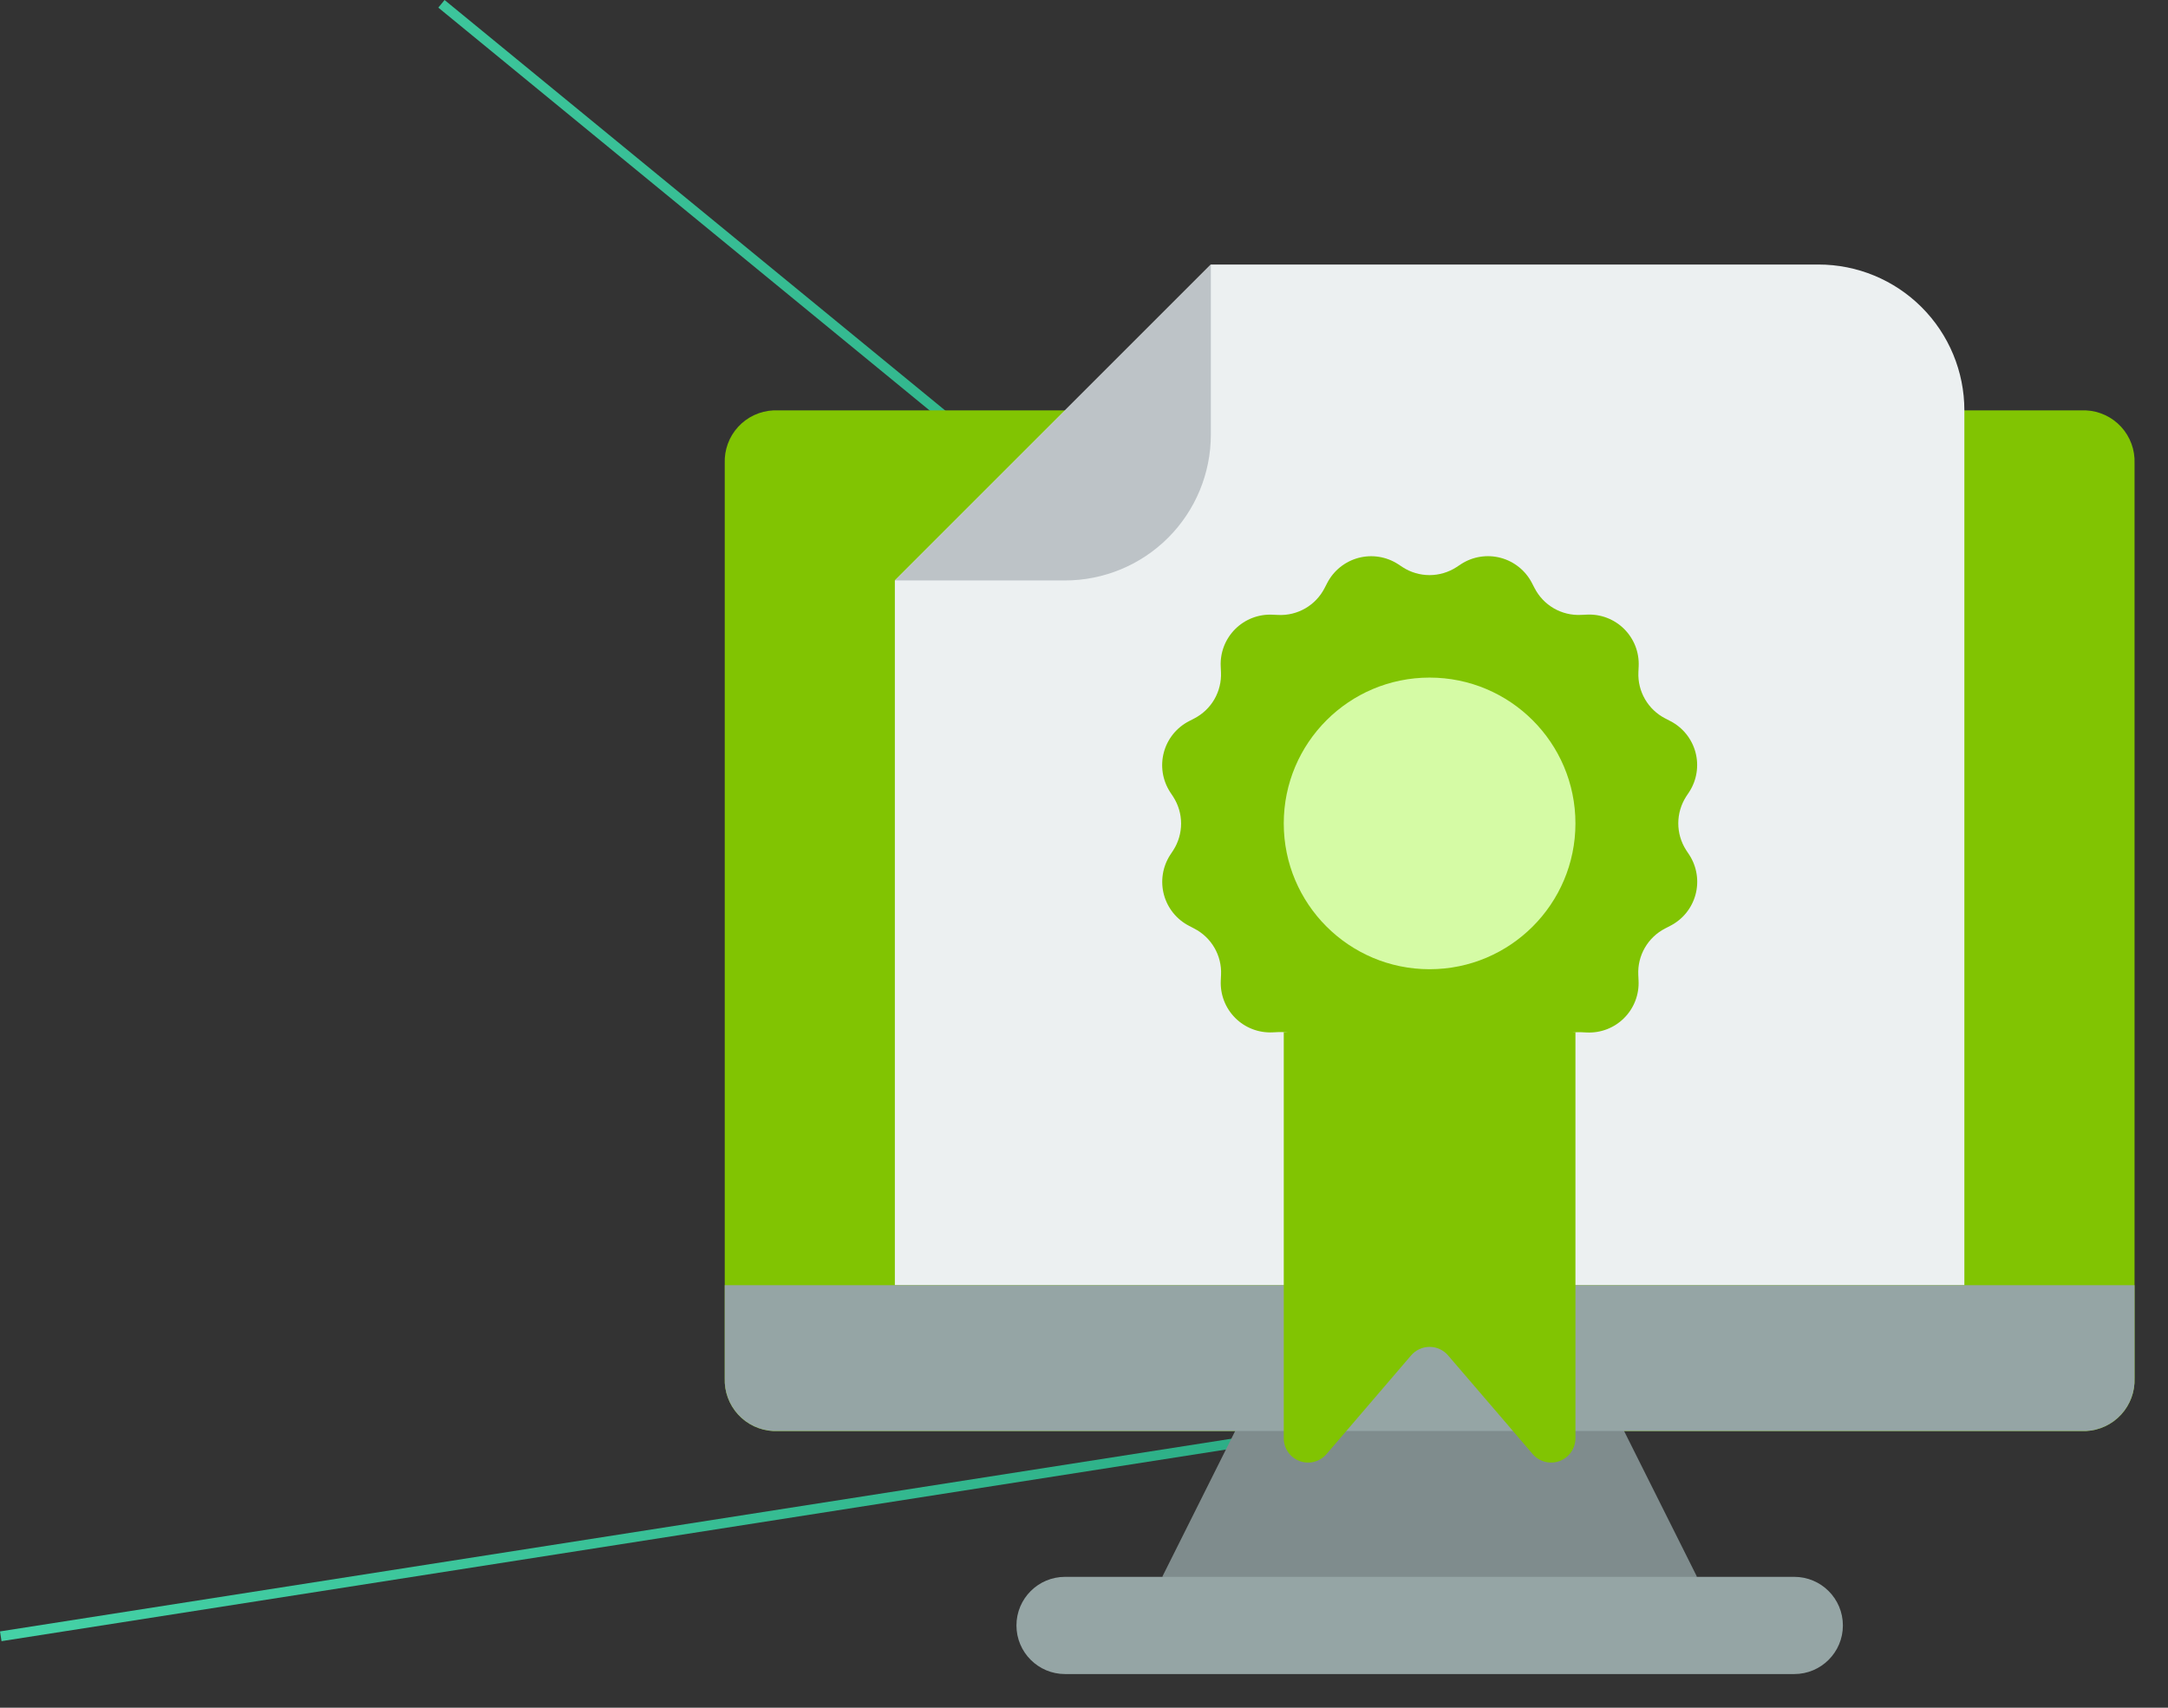
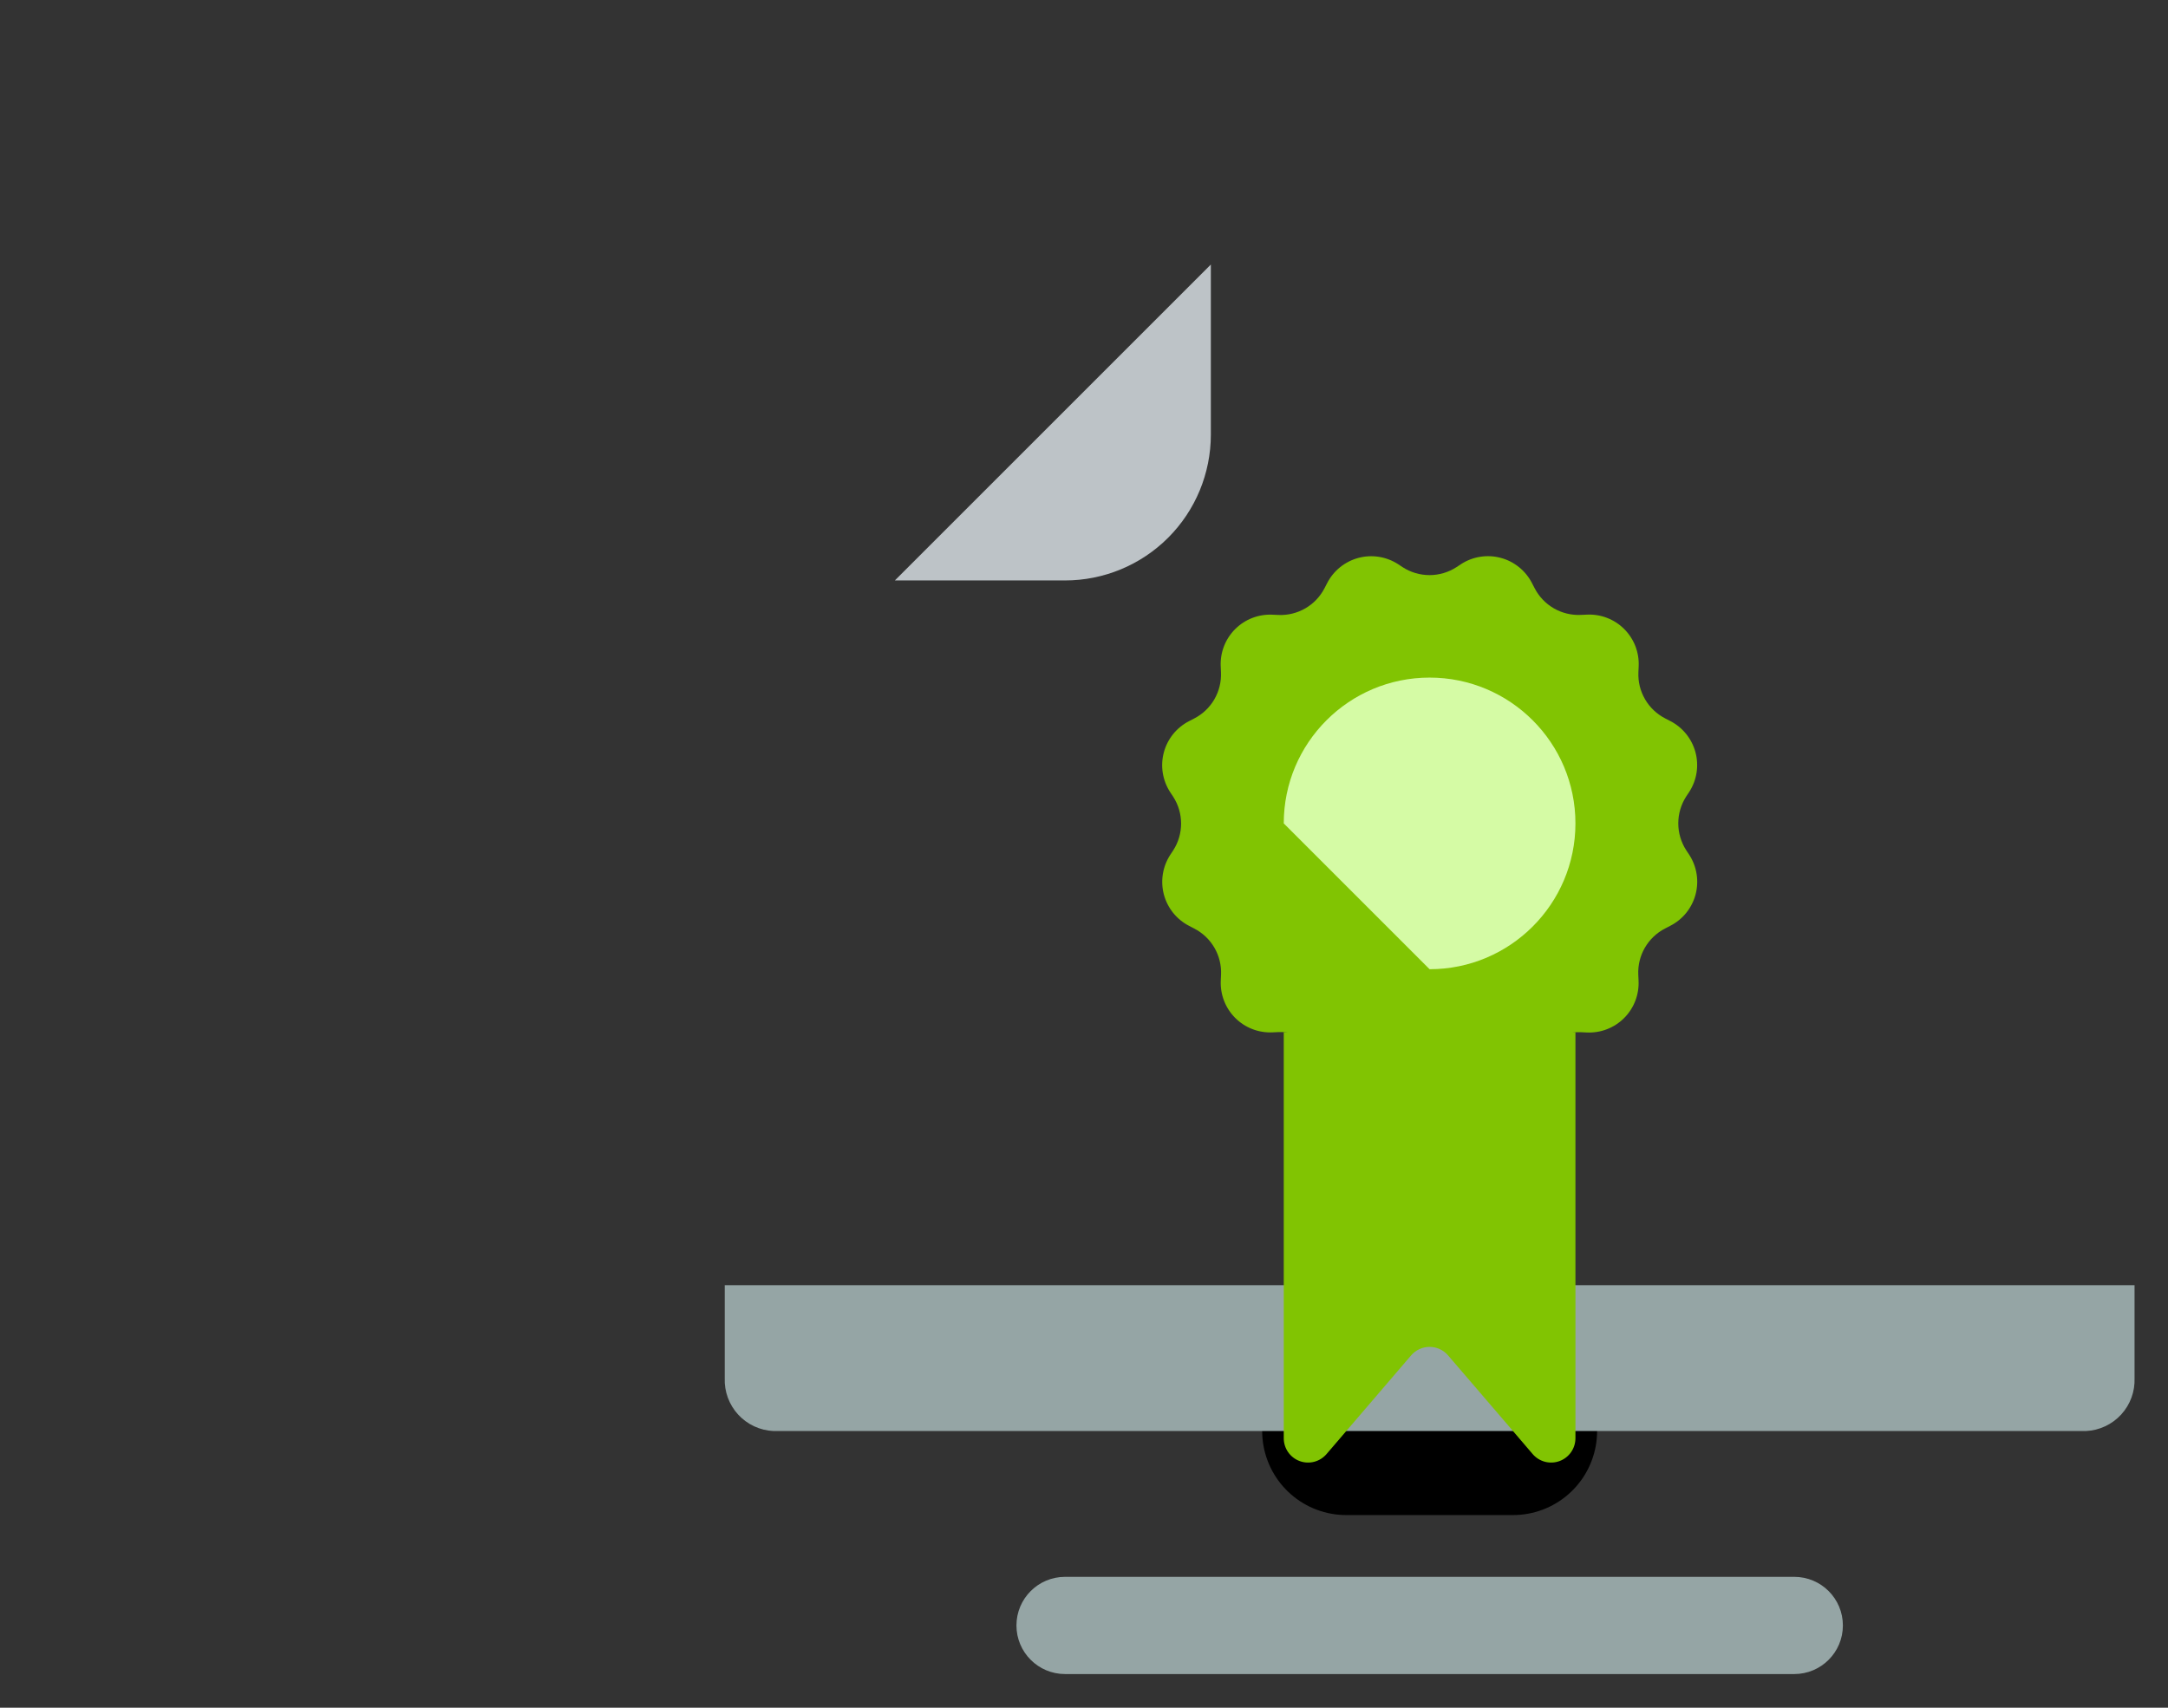
<svg xmlns="http://www.w3.org/2000/svg" width="165" height="130" viewBox="0 0 165 130" fill="none">
  <rect x="0" y="0" width="165" height="130" fill="#333333" stroke="none" />
-   <path d="M33.597 0.29L155.465 100.236L0.058 124.561" stroke="url(#paint0_linear_2025_171)" stroke-opacity="0.8" stroke-width="0.75" />
-   <path d="M81.057 31.24H58.858C57.834 31.288 56.87 31.739 56.177 32.494C55.484 33.249 55.118 34.248 55.158 35.273V104.904C55.118 105.929 55.484 106.927 56.177 107.683C56.87 108.438 57.834 108.889 58.858 108.937H158.754C159.778 108.889 160.742 108.438 161.435 107.683C162.128 106.927 162.494 105.929 162.454 104.904V35.273C162.494 34.248 162.128 33.249 161.435 32.494C160.742 31.739 159.778 31.288 158.754 31.24H81.057Z" fill="#81C402" />
  <path d="M115.151 108.933H102.46" stroke="black" stroke-width="12.8" stroke-linecap="round" stroke-linejoin="round" />
-   <path d="M121.425 104.577L129.154 120.033L108.804 123.733L88.455 120.033L95.855 105.233L121.425 104.577Z" fill="#7F8C8D" />
  <path d="M136.557 120.036H81.059C79.015 120.036 77.359 121.693 77.359 123.736C77.359 125.779 79.015 127.436 81.059 127.436H136.557C138.6 127.436 140.257 125.779 140.257 123.736C140.257 121.693 138.6 120.036 136.557 120.036Z" fill="#95A5A5" />
-   <path d="M149.502 97.834V31.236C149.502 28.293 148.333 25.469 146.251 23.388C144.17 21.306 141.347 20.137 138.403 20.137H92.154L68.105 44.186V97.834H149.502Z" fill="#ECF0F1" />
  <path d="M68.105 44.186H81.055C83.998 44.186 86.822 43.017 88.903 40.935C90.985 38.853 92.154 36.03 92.154 33.086V20.137L68.105 44.186Z" fill="#BDC3C7" />
  <path d="M162.454 97.836V104.903C162.494 105.928 162.128 106.926 161.435 107.682C160.742 108.437 159.778 108.888 158.754 108.936H58.858C57.834 108.888 56.87 108.437 56.177 107.682C55.484 106.926 55.118 105.928 55.158 104.903V97.836H162.454Z" fill="#95A5A5" />
  <path d="M97.703 78.574V109.486C97.703 109.864 97.819 110.234 98.035 110.544C98.251 110.854 98.557 111.091 98.912 111.222C99.266 111.353 99.653 111.372 100.019 111.277C100.385 111.181 100.713 110.976 100.959 110.689L107.396 103.178C107.57 102.975 107.786 102.812 108.028 102.7C108.271 102.588 108.535 102.53 108.802 102.53C109.069 102.53 109.334 102.588 109.576 102.7C109.819 102.812 110.035 102.975 110.208 103.178L114.352 108.006L116.646 110.689C116.892 110.976 117.22 111.181 117.586 111.277C117.952 111.372 118.338 111.353 118.693 111.222C119.048 111.091 119.354 110.854 119.57 110.544C119.786 110.234 119.902 109.864 119.902 109.486V78.574H97.703Z" fill="#81C402" />
  <path d="M110.84 43.178L111.21 42.934C111.651 42.651 112.146 42.463 112.664 42.383C113.182 42.303 113.711 42.331 114.217 42.467C114.723 42.602 115.195 42.842 115.603 43.171C116.012 43.499 116.347 43.909 116.588 44.375L116.795 44.774C117.125 45.414 117.631 45.946 118.254 46.307C118.877 46.667 119.59 46.842 120.31 46.809L120.757 46.789C121.282 46.761 121.807 46.844 122.298 47.032C122.789 47.22 123.236 47.508 123.608 47.879C123.981 48.25 124.272 48.694 124.463 49.184C124.653 49.674 124.739 50.199 124.714 50.724L124.694 51.171C124.661 51.891 124.836 52.604 125.197 53.227C125.557 53.85 126.089 54.356 126.729 54.686L127.129 54.894C127.594 55.134 128.004 55.469 128.333 55.878C128.661 56.286 128.901 56.758 129.037 57.264C129.172 57.77 129.201 58.299 129.12 58.817C129.04 59.335 128.852 59.83 128.57 60.271L128.325 60.641C127.936 61.249 127.729 61.955 127.729 62.676C127.729 63.398 127.936 64.104 128.325 64.711L128.57 65.081C128.855 65.523 129.044 66.021 129.125 66.541C129.207 67.061 129.178 67.592 129.041 68.1C128.905 68.608 128.663 69.082 128.332 69.492C128.001 69.901 127.588 70.236 127.119 70.476L126.72 70.683C126.08 71.013 125.548 71.519 125.187 72.142C124.827 72.765 124.652 73.478 124.685 74.198L124.705 74.645C124.732 75.17 124.648 75.695 124.46 76.185C124.272 76.675 123.983 77.121 123.612 77.493C123.242 77.865 122.797 78.156 122.307 78.346C121.817 78.536 121.293 78.621 120.768 78.597L120.321 78.576C119.602 78.544 118.888 78.718 118.265 79.079C117.642 79.44 117.136 79.972 116.806 80.611L116.599 81.011C116.358 81.476 116.023 81.886 115.615 82.215C115.206 82.544 114.734 82.783 114.228 82.919C113.722 83.055 113.193 83.083 112.675 83.003C112.157 82.922 111.662 82.735 111.221 82.452L110.851 82.208C110.244 81.819 109.537 81.612 108.816 81.612C108.095 81.612 107.388 81.819 106.781 82.208L106.411 82.452C105.969 82.737 105.472 82.927 104.952 83.008C104.432 83.089 103.9 83.061 103.392 82.924C102.884 82.787 102.41 82.546 102.001 82.215C101.591 81.883 101.256 81.47 101.017 81.002L100.809 80.602C100.48 79.962 99.973 79.43 99.35 79.07C98.727 78.709 98.014 78.535 97.294 78.567L96.847 78.588C96.323 78.612 95.8 78.527 95.312 78.338C94.823 78.149 94.379 77.86 94.009 77.489C93.638 77.118 93.349 76.675 93.16 76.186C92.971 75.697 92.886 75.174 92.91 74.651L92.93 74.203C92.963 73.484 92.789 72.771 92.428 72.148C92.067 71.525 91.535 71.018 90.896 70.688L90.49 70.476C90.025 70.235 89.615 69.9 89.286 69.492C88.958 69.083 88.718 68.611 88.582 68.105C88.447 67.599 88.418 67.07 88.499 66.552C88.579 66.034 88.767 65.539 89.049 65.098L89.293 64.728C89.683 64.121 89.89 63.414 89.89 62.693C89.89 61.971 89.683 61.265 89.293 60.658L89.049 60.288C88.765 59.846 88.576 59.35 88.494 58.831C88.413 58.312 88.441 57.782 88.577 57.274C88.712 56.767 88.953 56.293 89.282 55.884C89.612 55.475 90.023 55.14 90.49 54.899L90.89 54.692C91.53 54.362 92.062 53.856 92.422 53.233C92.783 52.609 92.957 51.896 92.925 51.177L92.905 50.729C92.88 50.206 92.965 49.683 93.154 49.194C93.344 48.706 93.633 48.262 94.003 47.891C94.374 47.521 94.817 47.231 95.306 47.042C95.795 46.853 96.318 46.768 96.841 46.793L97.289 46.813C98.008 46.846 98.722 46.671 99.345 46.31C99.968 45.95 100.474 45.418 100.804 44.778L101.011 44.378C101.252 43.913 101.587 43.503 101.995 43.174C102.403 42.846 102.876 42.606 103.382 42.47C103.888 42.335 104.417 42.306 104.935 42.387C105.452 42.467 105.948 42.655 106.389 42.937L106.759 43.181C107.368 43.573 108.076 43.78 108.8 43.78C109.523 43.779 110.232 43.57 110.84 43.178Z" fill="#81C402" />
-   <path d="M108.802 73.781C114.932 73.781 119.902 68.811 119.902 62.681C119.902 56.551 114.932 51.581 108.802 51.581C102.672 51.581 97.703 56.551 97.703 62.681C97.703 68.811 102.672 73.781 108.802 73.781Z" fill="#D5FBA5" />
+   <path d="M108.802 73.781C114.932 73.781 119.902 68.811 119.902 62.681C119.902 56.551 114.932 51.581 108.802 51.581C102.672 51.581 97.703 56.551 97.703 62.681Z" fill="#D5FBA5" />
  <defs>
    <linearGradient id="paint0_linear_2025_171" x1="0.058" y1="50.111" x2="160.511" y2="51.691" gradientUnits="userSpaceOnUse">
      <stop stop-color="#4AFAC4" />
      <stop offset="1" stop-color="#16AF7F" />
    </linearGradient>
  </defs>
</svg>